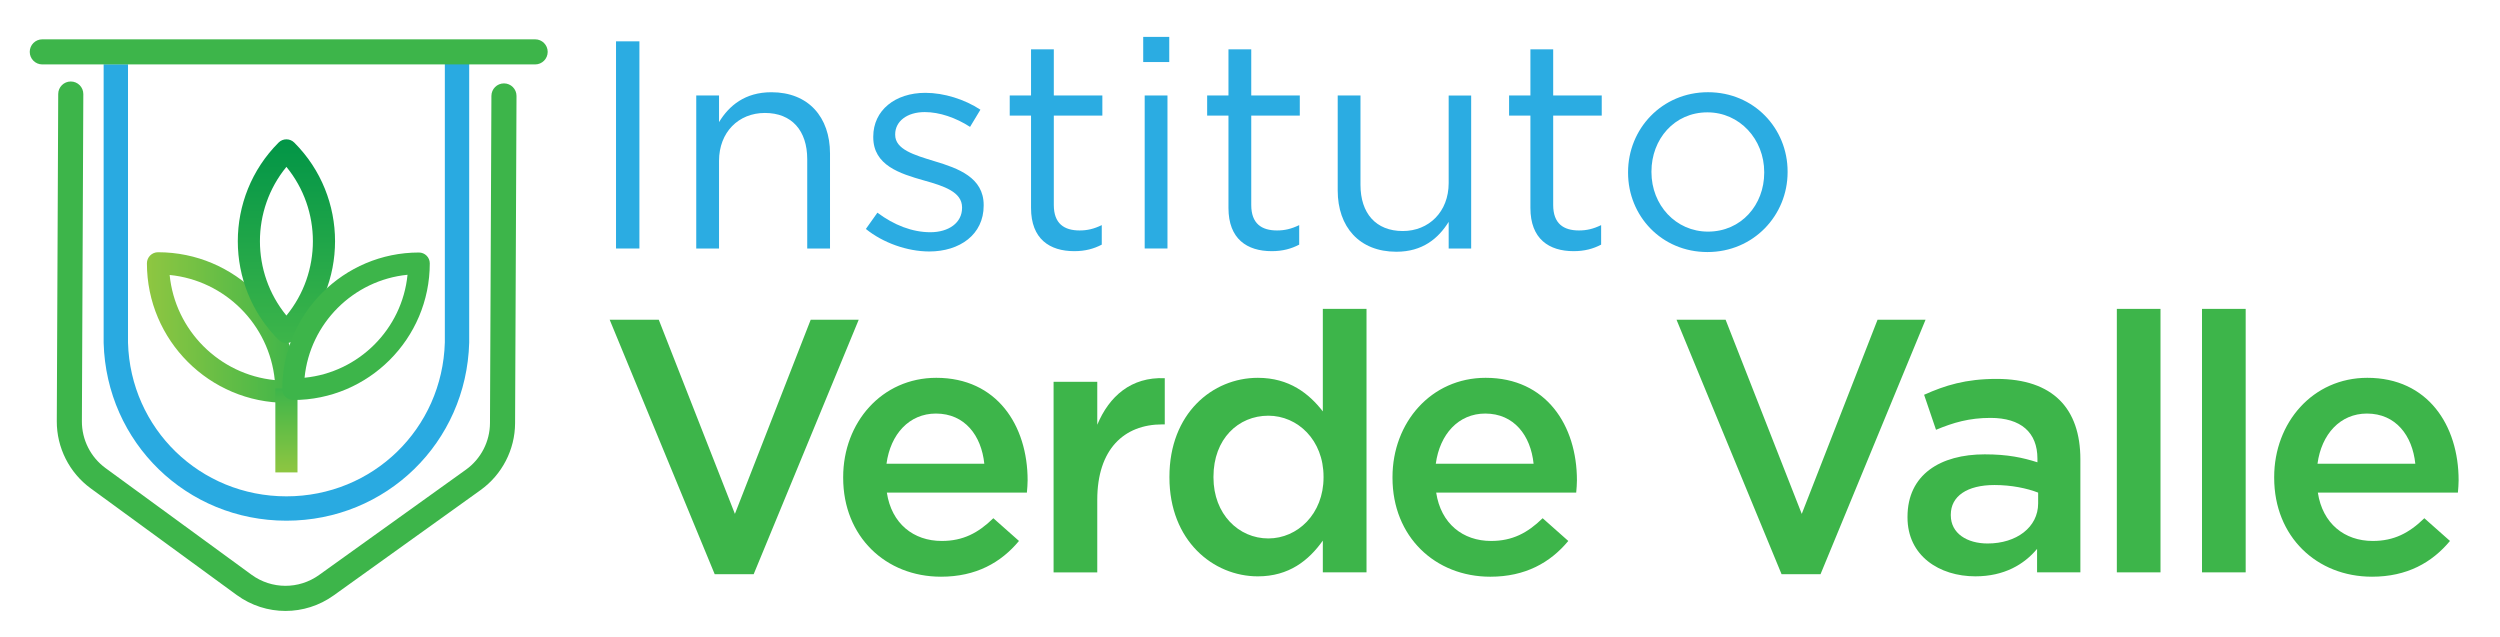
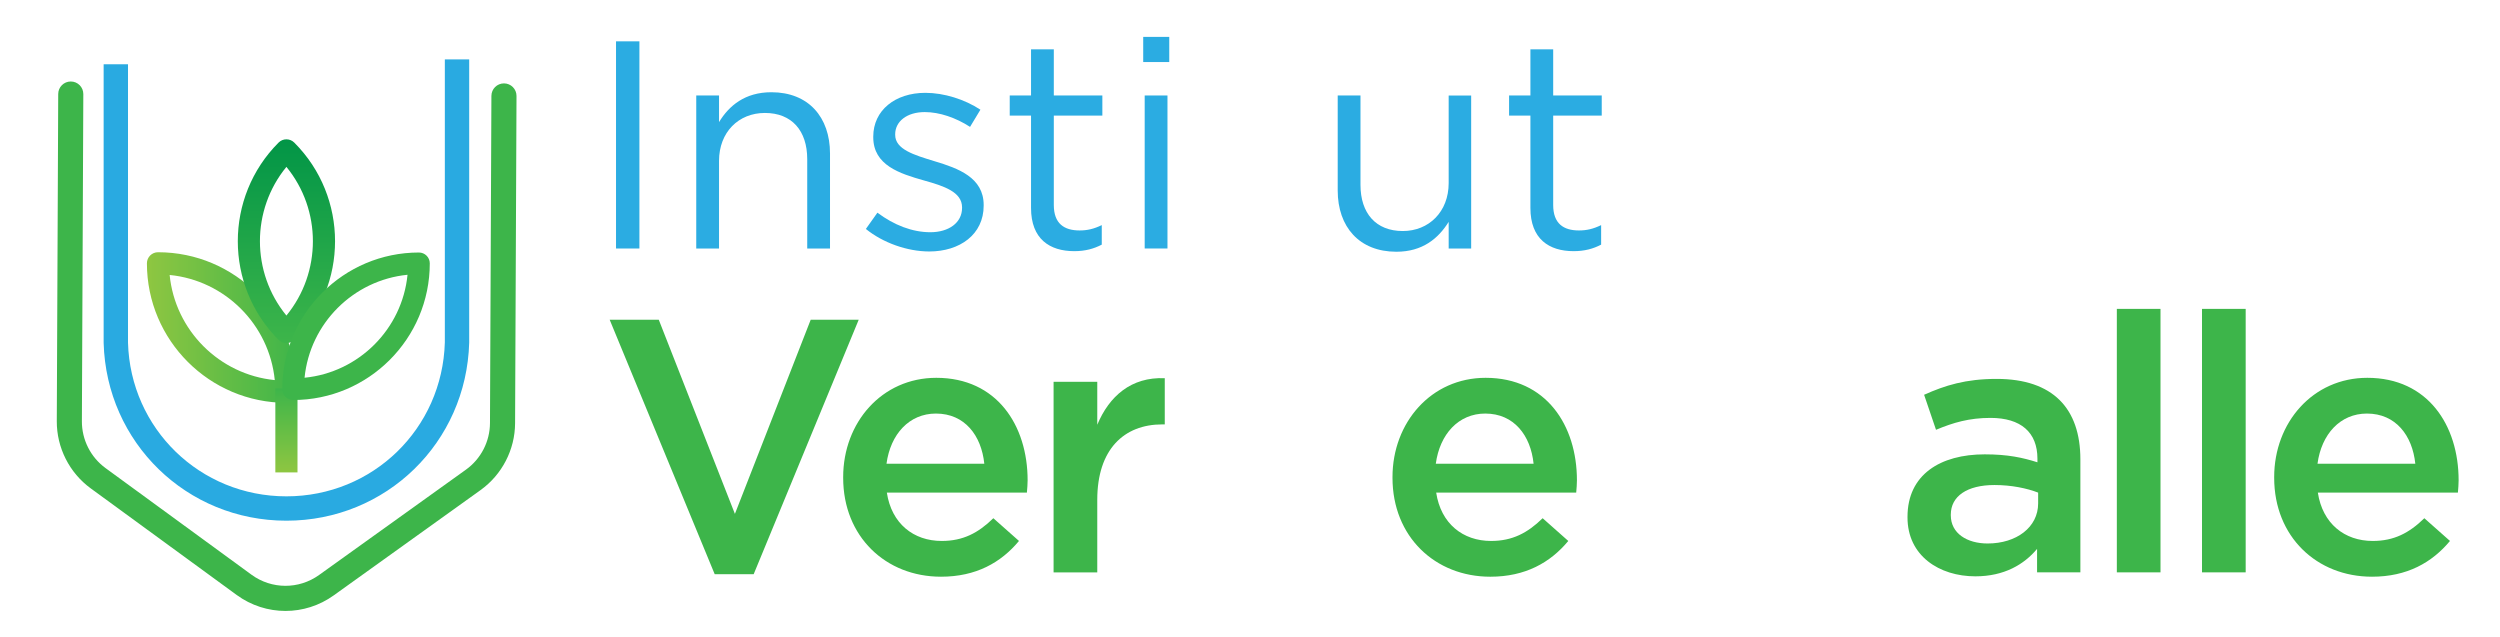
<svg xmlns="http://www.w3.org/2000/svg" xmlns:xlink="http://www.w3.org/1999/xlink" version="1.1" id="Layer_1" x="0px" y="0px" width="432px" height="110px" viewBox="0 0 432 110" enable-background="new 0 0 432 110" xml:space="preserve">
  <path fill="#29AAE1" d="M49.493,89.976c-17.228,0-31.101-13.488-31.583-30.708l-0.001-48.158h4.21v48.1  c0.418,14.866,12.442,26.557,27.374,26.557c14.933,0,26.957-11.69,27.375-26.615l-0.001-48.887h4.21v48.945  C80.594,76.487,66.721,89.976,49.493,89.976" />
  <g>
    <polygon fill="#3DB54A" points="105.35,55.248 113.834,55.248 126.992,88.801 140.09,55.248 148.386,55.248 130.235,99.221    123.5,99.221  " />
    <path fill="#3DB54A" d="M145.701,82.568V82.44c0-9.416,6.671-17.153,16.091-17.153c10.479,0,15.781,8.232,15.781,17.714   c0,0.686-0.063,1.37-0.126,2.122h-24.199c0.811,5.365,4.615,8.354,9.481,8.354c3.68,0,6.302-1.371,8.921-3.928l4.43,3.928   c-3.12,3.746-7.426,6.178-13.475,6.178C153.058,99.656,145.701,92.732,145.701,82.568 M170.088,80.133   c-0.5-4.864-3.37-8.671-8.357-8.671c-4.613,0-7.858,3.557-8.544,8.671H170.088z" />
    <path fill="#3DB54A" d="M182.06,65.973h7.548v7.425c2.057-4.925,5.86-8.296,11.663-8.046v7.983h-0.437   c-6.609,0-11.227,4.306-11.227,13.036v12.536h-7.548V65.973L182.06,65.973z" />
-     <path fill="#3DB54A" d="M202.078,82.504v-0.125c0-10.917,7.424-17.092,15.283-17.092c5.424,0,8.856,2.745,11.224,5.802V53.375   h7.549v45.528h-7.549v-5.487c-2.436,3.432-5.859,6.177-11.224,6.177C209.623,99.595,202.078,93.419,202.078,82.504 M228.708,82.504   v-0.125c0-6.36-4.487-10.546-9.54-10.546c-5.178,0-9.481,3.995-9.481,10.546v0.125c0,6.359,4.367,10.539,9.481,10.539   C224.221,93.043,228.708,88.801,228.708,82.504" />
    <path fill="#3DB54A" d="M240.623,82.568V82.44c0-9.416,6.672-17.153,16.092-17.153c10.477,0,15.778,8.232,15.778,17.714   c0,0.686-0.061,1.37-0.125,2.122h-24.196c0.811,5.365,4.618,8.354,9.479,8.354c3.68,0,6.301-1.371,8.918-3.928L271,93.478   c-3.117,3.746-7.424,6.178-13.476,6.178C247.982,99.656,240.623,92.732,240.623,82.568 M265.004,80.133   c-0.496-4.864-3.367-8.671-8.354-8.671c-4.615,0-7.856,3.557-8.545,8.671H265.004z" />
-     <polygon fill="#3DB54A" points="289.701,55.248 298.184,55.248 311.344,88.801 324.441,55.248 332.736,55.248 314.588,99.221    307.854,99.221  " />
    <path fill="#3DB54A" d="M352.006,98.905v-4.054c-2.244,2.683-5.676,4.739-10.664,4.739c-6.234,0-11.725-3.552-11.725-10.167v-0.12   c0-7.296,5.676-10.792,13.348-10.792c3.99,0,6.549,0.564,9.104,1.374v-0.625c0-4.558-2.869-7.048-8.109-7.048   c-3.678,0-6.426,0.808-9.416,2.056l-2.059-6.051c3.617-1.622,7.176-2.744,12.535-2.744c9.73,0,14.469,5.114,14.469,13.909v19.521   h-7.482V98.905z M352.193,85.125c-1.932-0.75-4.613-1.313-7.547-1.313c-4.738,0-7.547,1.936-7.547,5.115v0.125   c0,3.118,2.809,4.863,6.363,4.863c4.988,0,8.73-2.806,8.73-6.924V85.125L352.193,85.125z" />
    <rect x="365.789" y="53.375" fill="#3DB54A" width="7.545" height="45.528" />
    <rect x="380.506" y="53.375" fill="#3DB54A" width="7.547" height="45.528" />
    <path fill="#3DB54A" d="M392.979,82.568V82.44c0-9.416,6.672-17.153,16.092-17.153c10.475,0,15.779,8.232,15.779,17.714   c0,0.686-0.061,1.37-0.125,2.122h-24.201c0.814,5.365,4.617,8.354,9.484,8.354c3.678,0,6.297-1.371,8.918-3.928l4.43,3.928   c-3.121,3.746-7.424,6.178-13.473,6.178C400.336,99.656,392.979,92.732,392.979,82.568 M417.365,80.133   c-0.5-4.864-3.367-8.671-8.357-8.671c-4.617,0-7.859,3.557-8.545,8.671H417.365z" />
    <rect x="106.449" y="7.143" fill="#2BACE2" width="4.042" height="35.799" />
    <path fill="#2BACE2" d="M120.312,16.499h3.937v4.603c1.741-2.863,4.5-5.164,9.05-5.164c6.394,0,10.127,4.295,10.127,10.588v16.416   h-3.937V27.496c0-4.912-2.661-7.978-7.315-7.978c-4.55,0-7.925,3.324-7.925,8.284v15.141h-3.937V16.499z" />
    <path fill="#2BACE2" d="M149.622,39.564l1.995-2.813c2.863,2.148,6.033,3.378,9.154,3.378c3.169,0,5.473-1.637,5.473-4.195v-0.104   c0-2.659-3.121-3.683-6.595-4.651c-4.147-1.176-8.75-2.609-8.75-7.467V23.61c0-4.551,3.787-7.569,9.001-7.569   c3.224,0,6.805,1.127,9.515,2.914l-1.79,2.969c-2.454-1.584-5.269-2.557-7.825-2.557c-3.118,0-5.111,1.639-5.111,3.834v0.105   c0,2.506,3.27,3.475,6.799,4.551c4.094,1.227,8.491,2.813,8.491,7.568v0.105c0,5.012-4.141,7.924-9.408,7.924   C156.781,43.449,152.585,41.969,149.622,39.564" />
    <path fill="#2BACE2" d="M178.163,35.933V19.979h-3.682v-3.479h3.682V8.523h3.936v7.978h8.388v3.479h-8.388v15.443   c0,3.222,1.791,4.399,4.454,4.399c1.326,0,2.451-0.258,3.832-0.922v3.373c-1.381,0.718-2.862,1.127-4.755,1.127   C181.385,43.398,178.163,41.303,178.163,35.933" />
    <path fill="#2BACE2" d="M197.547,6.374h4.501v4.347h-4.501V6.374z M197.802,16.499h3.937v26.44h-3.937V16.499z" />
-     <path fill="#2BACE2" d="M212.279,35.933V19.979h-3.683v-3.479h3.683V8.523h3.937v7.978h8.388v3.479h-8.388v15.443   c0,3.222,1.791,4.399,4.449,4.399c1.33,0,2.457-0.258,3.836-0.922v3.373c-1.379,0.718-2.861,1.127-4.755,1.127   C215.501,43.398,212.279,41.303,212.279,35.933" />
    <path fill="#2BACE2" d="M231.156,32.916V16.501h3.936v15.442c0,4.912,2.659,7.979,7.313,7.979c4.502,0,7.926-3.324,7.926-8.284   V16.504h3.886v26.438h-3.886v-4.604c-1.787,2.863-4.499,5.164-9.046,5.164C234.887,43.5,231.156,39.205,231.156,32.916" />
    <path fill="#2BACE2" d="M264.455,35.933V19.979h-3.686v-3.479h3.686V8.523h3.936v7.978h8.389v3.479h-8.389v15.443   c0,3.222,1.789,4.399,4.451,4.399c1.332,0,2.455-0.258,3.834-0.922v3.373c-1.379,0.718-2.861,1.127-4.756,1.127   C267.676,43.398,264.455,41.303,264.455,35.933" />
-     <path fill="#2BACE2" d="M281.33,29.848v-0.104c0-7.467,5.832-13.809,13.814-13.809c7.924,0,13.754,6.238,13.754,13.708v0.103   c0,7.467-5.885,13.808-13.857,13.808C287.113,43.552,281.33,37.314,281.33,29.848 M304.857,29.848v-0.104   c0-5.677-4.244-10.33-9.816-10.33c-5.732,0-9.67,4.653-9.67,10.229v0.102c0,5.676,4.195,10.279,9.773,10.279   C300.867,40.025,304.857,35.421,304.857,29.848" />
  </g>
  <path fill="#3DB54A" d="M49.33,105.571c-2.958,0-5.914-0.92-8.43-2.759L15.675,84.389c-3.691-2.696-5.882-7.035-5.862-11.604  L10.06,16.24c0.005-1.193,0.975-2.158,2.169-2.158h0.009c1.198,0.004,2.165,0.979,2.16,2.178l-0.247,56.542  c-0.014,3.184,1.513,6.204,4.083,8.082L43.46,99.31c3.479,2.541,8.168,2.561,11.671,0.051l25.385-18.205  c2.587-1.854,4.139-4.859,4.153-8.043l0.247-56.546c0.004-1.193,0.975-2.158,2.168-2.158h0.011c1.197,0.004,2.164,0.979,2.158,2.178  l-0.246,56.545c-0.019,4.567-2.249,8.888-5.963,11.551l-25.385,18.205C55.163,104.677,52.246,105.571,49.33,105.571" />
  <g>
    <g>
      <defs>
        <path id="SVGID_1_" d="M29.315,47.514c9.577,0.947,17.218,8.588,18.165,18.166C37.901,64.732,30.262,57.092,29.315,47.514      M25.387,45.502c0,13.29,10.813,24.104,24.105,24.104c1.058,0,1.915-0.856,1.915-1.913c0-13.293-10.813-24.106-24.105-24.106     C26.245,43.587,25.387,44.443,25.387,45.502" />
      </defs>
      <clipPath id="SVGID_2_">
        <use xlink:href="#SVGID_1_" overflow="visible" />
      </clipPath>
      <linearGradient id="SVGID_3_" gradientUnits="userSpaceOnUse" x1="-616.008" y1="-1524.991" x2="-614.988" y2="-1524.991" gradientTransform="matrix(-25.487 0 0 -25.487 -15648.733 -38810.695)">
        <stop offset="0" style="stop-color:#3DB54A" />
        <stop offset="1" style="stop-color:#8EC641" />
      </linearGradient>
      <rect x="25.387" y="43.587" clip-path="url(#SVGID_2_)" fill="url(#SVGID_3_)" width="26.02" height="26.021" />
    </g>
  </g>
  <g>
    <g>
      <defs>
        <path id="SVGID_4_" d="M49.492,28.836c6.103,7.443,6.103,18.248,0,25.691C43.391,47.084,43.391,36.279,49.492,28.836      M48.141,24.636c-9.399,9.399-9.399,24.694,0,34.093c0.373,0.374,0.863,0.561,1.352,0.561c0.491,0,0.981-0.187,1.354-0.561     c9.399-9.398,9.399-24.693,0-34.093c-0.373-0.373-0.863-0.56-1.353-0.56C49.003,24.074,48.513,24.262,48.141,24.636" />
      </defs>
      <clipPath id="SVGID_5_">
        <use xlink:href="#SVGID_4_" overflow="visible" />
      </clipPath>
      <linearGradient id="SVGID_6_" gradientUnits="userSpaceOnUse" x1="-655.081" y1="-1426.069" x2="-654.06" y2="-1426.069" gradientTransform="matrix(0 -34.491 34.491 0 49236.055 -22535.09)">
        <stop offset="0" style="stop-color:#3DB54A" />
        <stop offset="1" style="stop-color:#019547" />
      </linearGradient>
      <rect x="38.741" y="24.074" clip-path="url(#SVGID_5_)" fill="url(#SVGID_6_)" width="21.504" height="35.213" />
    </g>
  </g>
-   <path fill="#3DB54A" d="M92.472,11.133H7.308c-1.197,0-2.168-0.971-2.168-2.169c0-1.197,0.971-2.168,2.168-2.168h85.165  c1.197,0,2.168,0.971,2.168,2.168C94.64,10.162,93.67,11.133,92.472,11.133" />
  <linearGradient id="SVGID_7_" gradientUnits="userSpaceOnUse" x1="-445.794" y1="-1481.785" x2="-444.773" y2="-1481.785" gradientTransform="matrix(0 14.216 -14.216 0 -21015.867 6404.617)">
    <stop offset="0" style="stop-color:#3DB54A" />
    <stop offset="1" style="stop-color:#8EC641" />
  </linearGradient>
  <rect x="47.58" y="67.117" fill="url(#SVGID_7_)" width="3.827" height="14.515" />
  <path fill="#3DB54A" d="M50.654,69.122c-1.035,0-1.875-0.84-1.875-1.876c0-13.02,10.594-23.612,23.612-23.612  c1.036,0,1.875,0.839,1.875,1.875C74.267,58.527,63.674,69.122,50.654,69.122 M70.42,47.48c-9.383,0.93-16.864,8.413-17.793,17.793  C62.008,64.346,69.491,56.861,70.42,47.48" />
</svg>